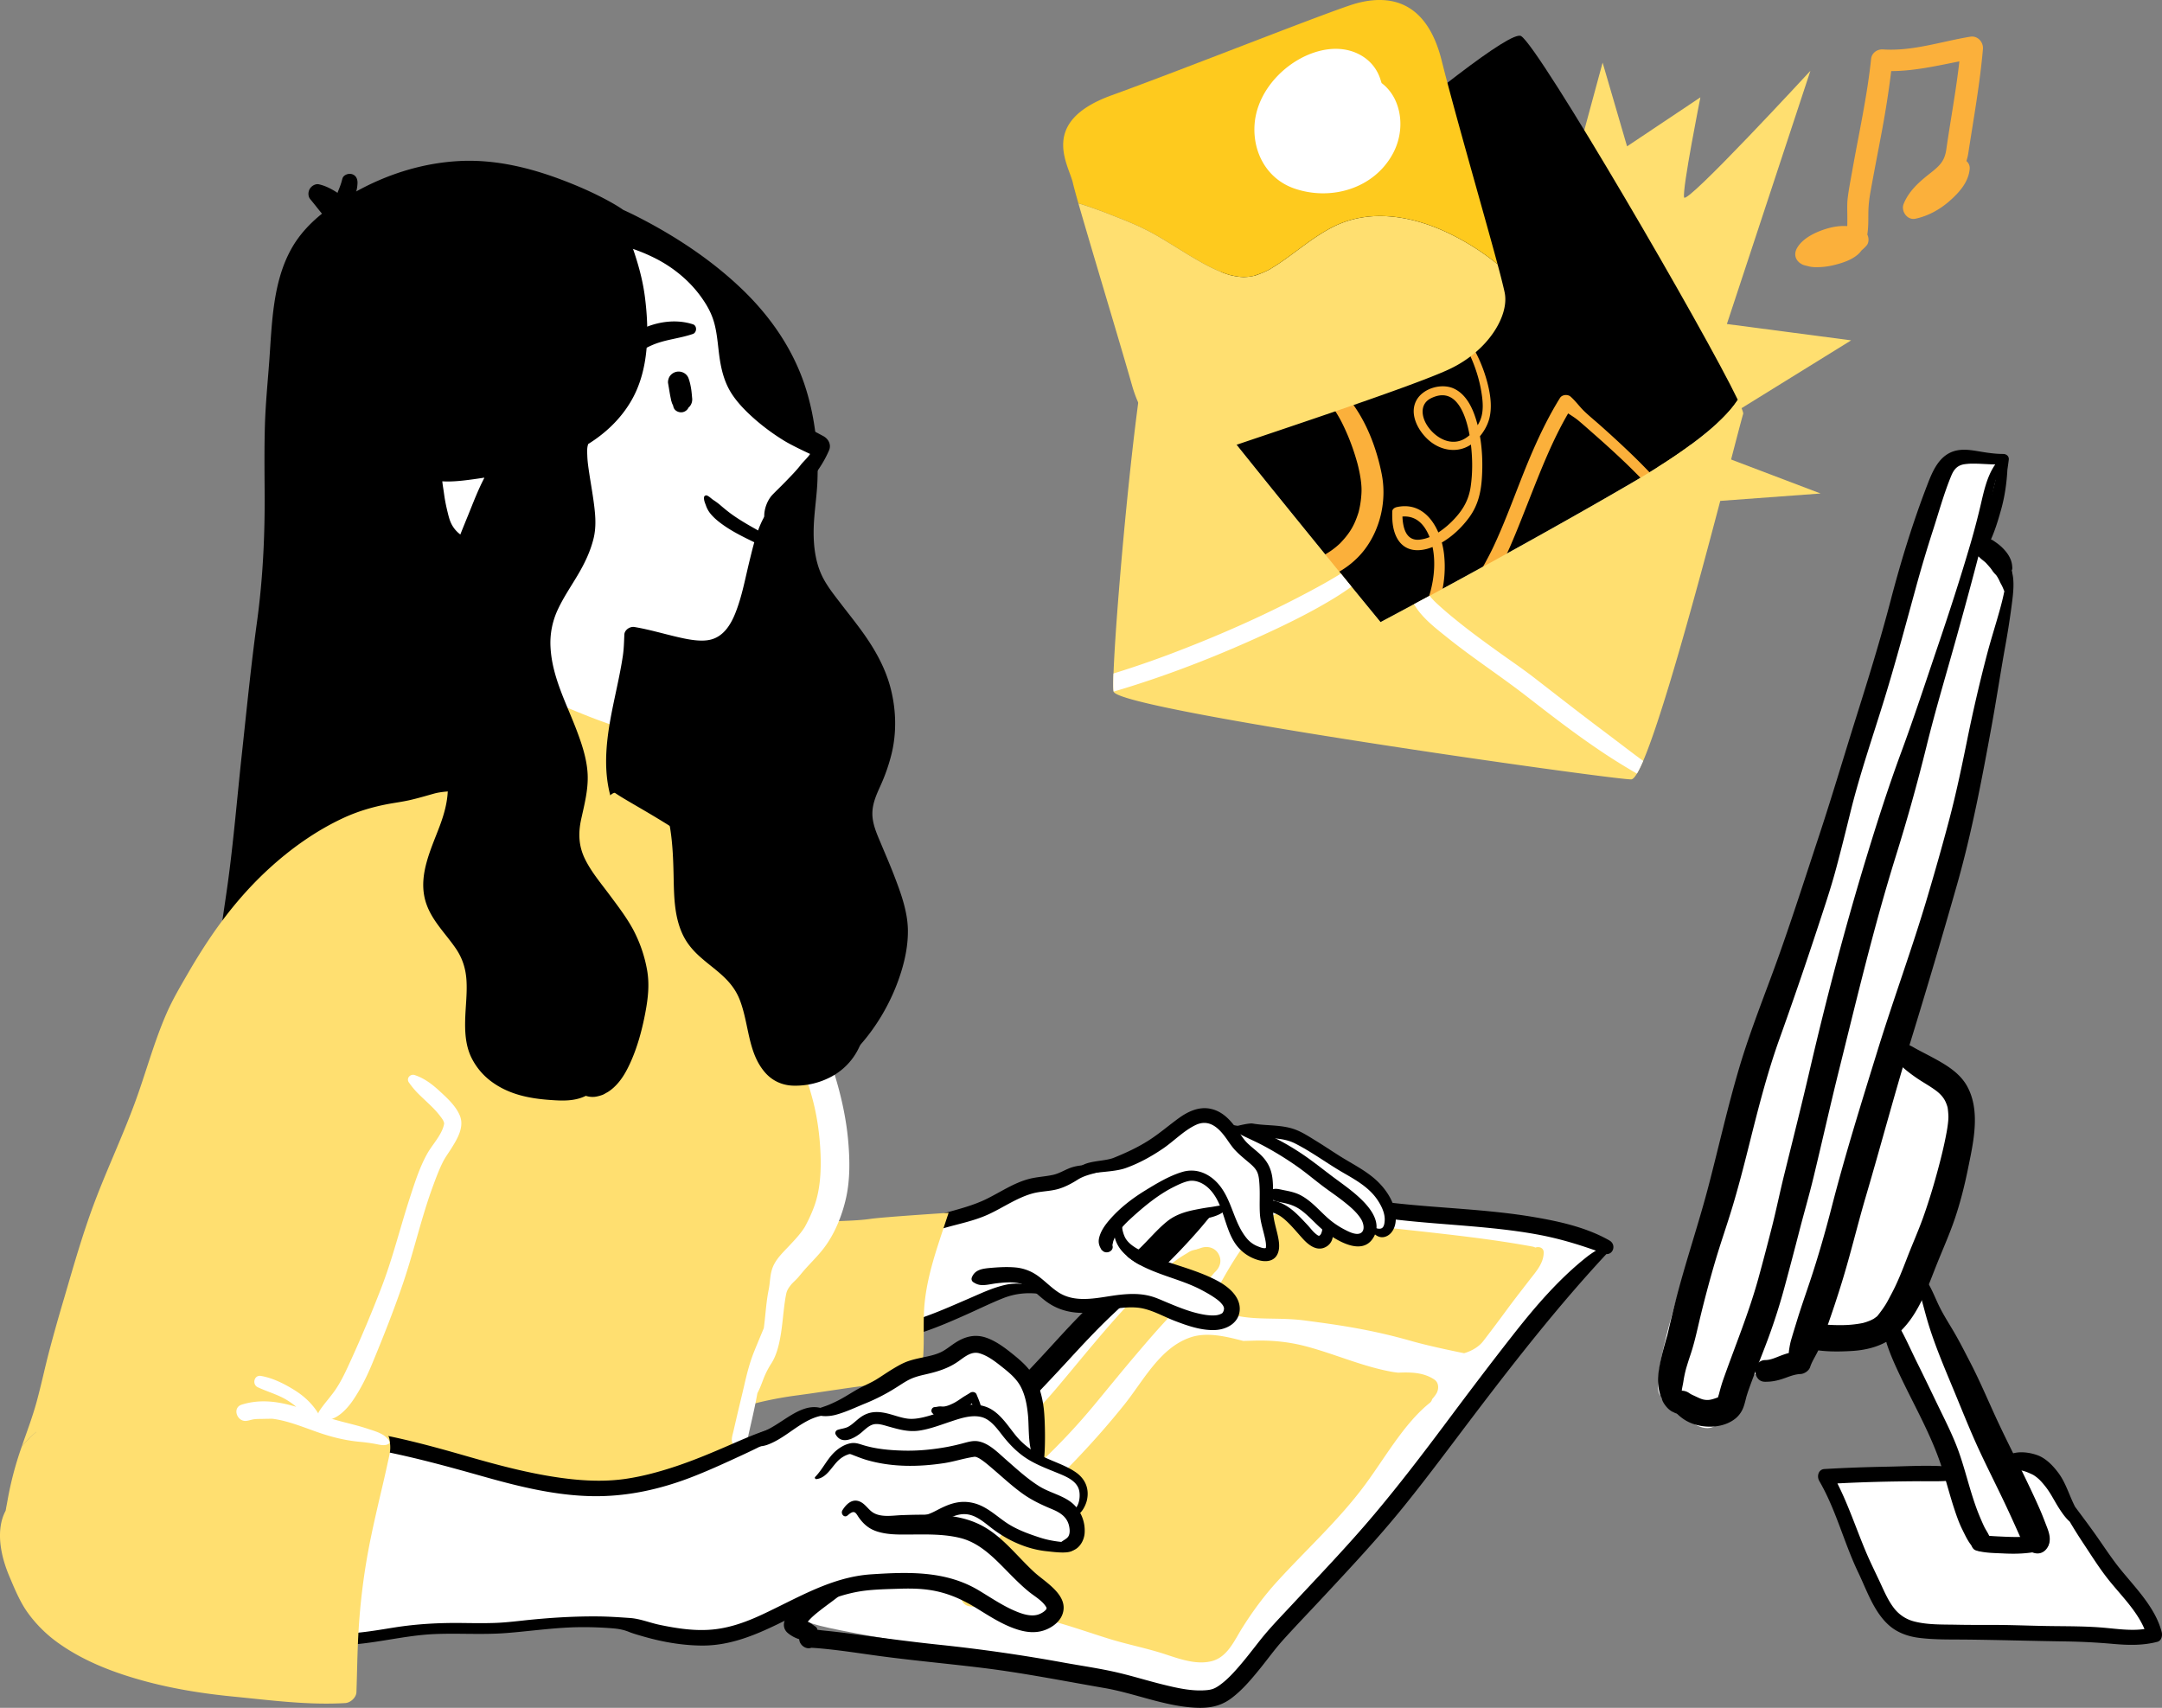
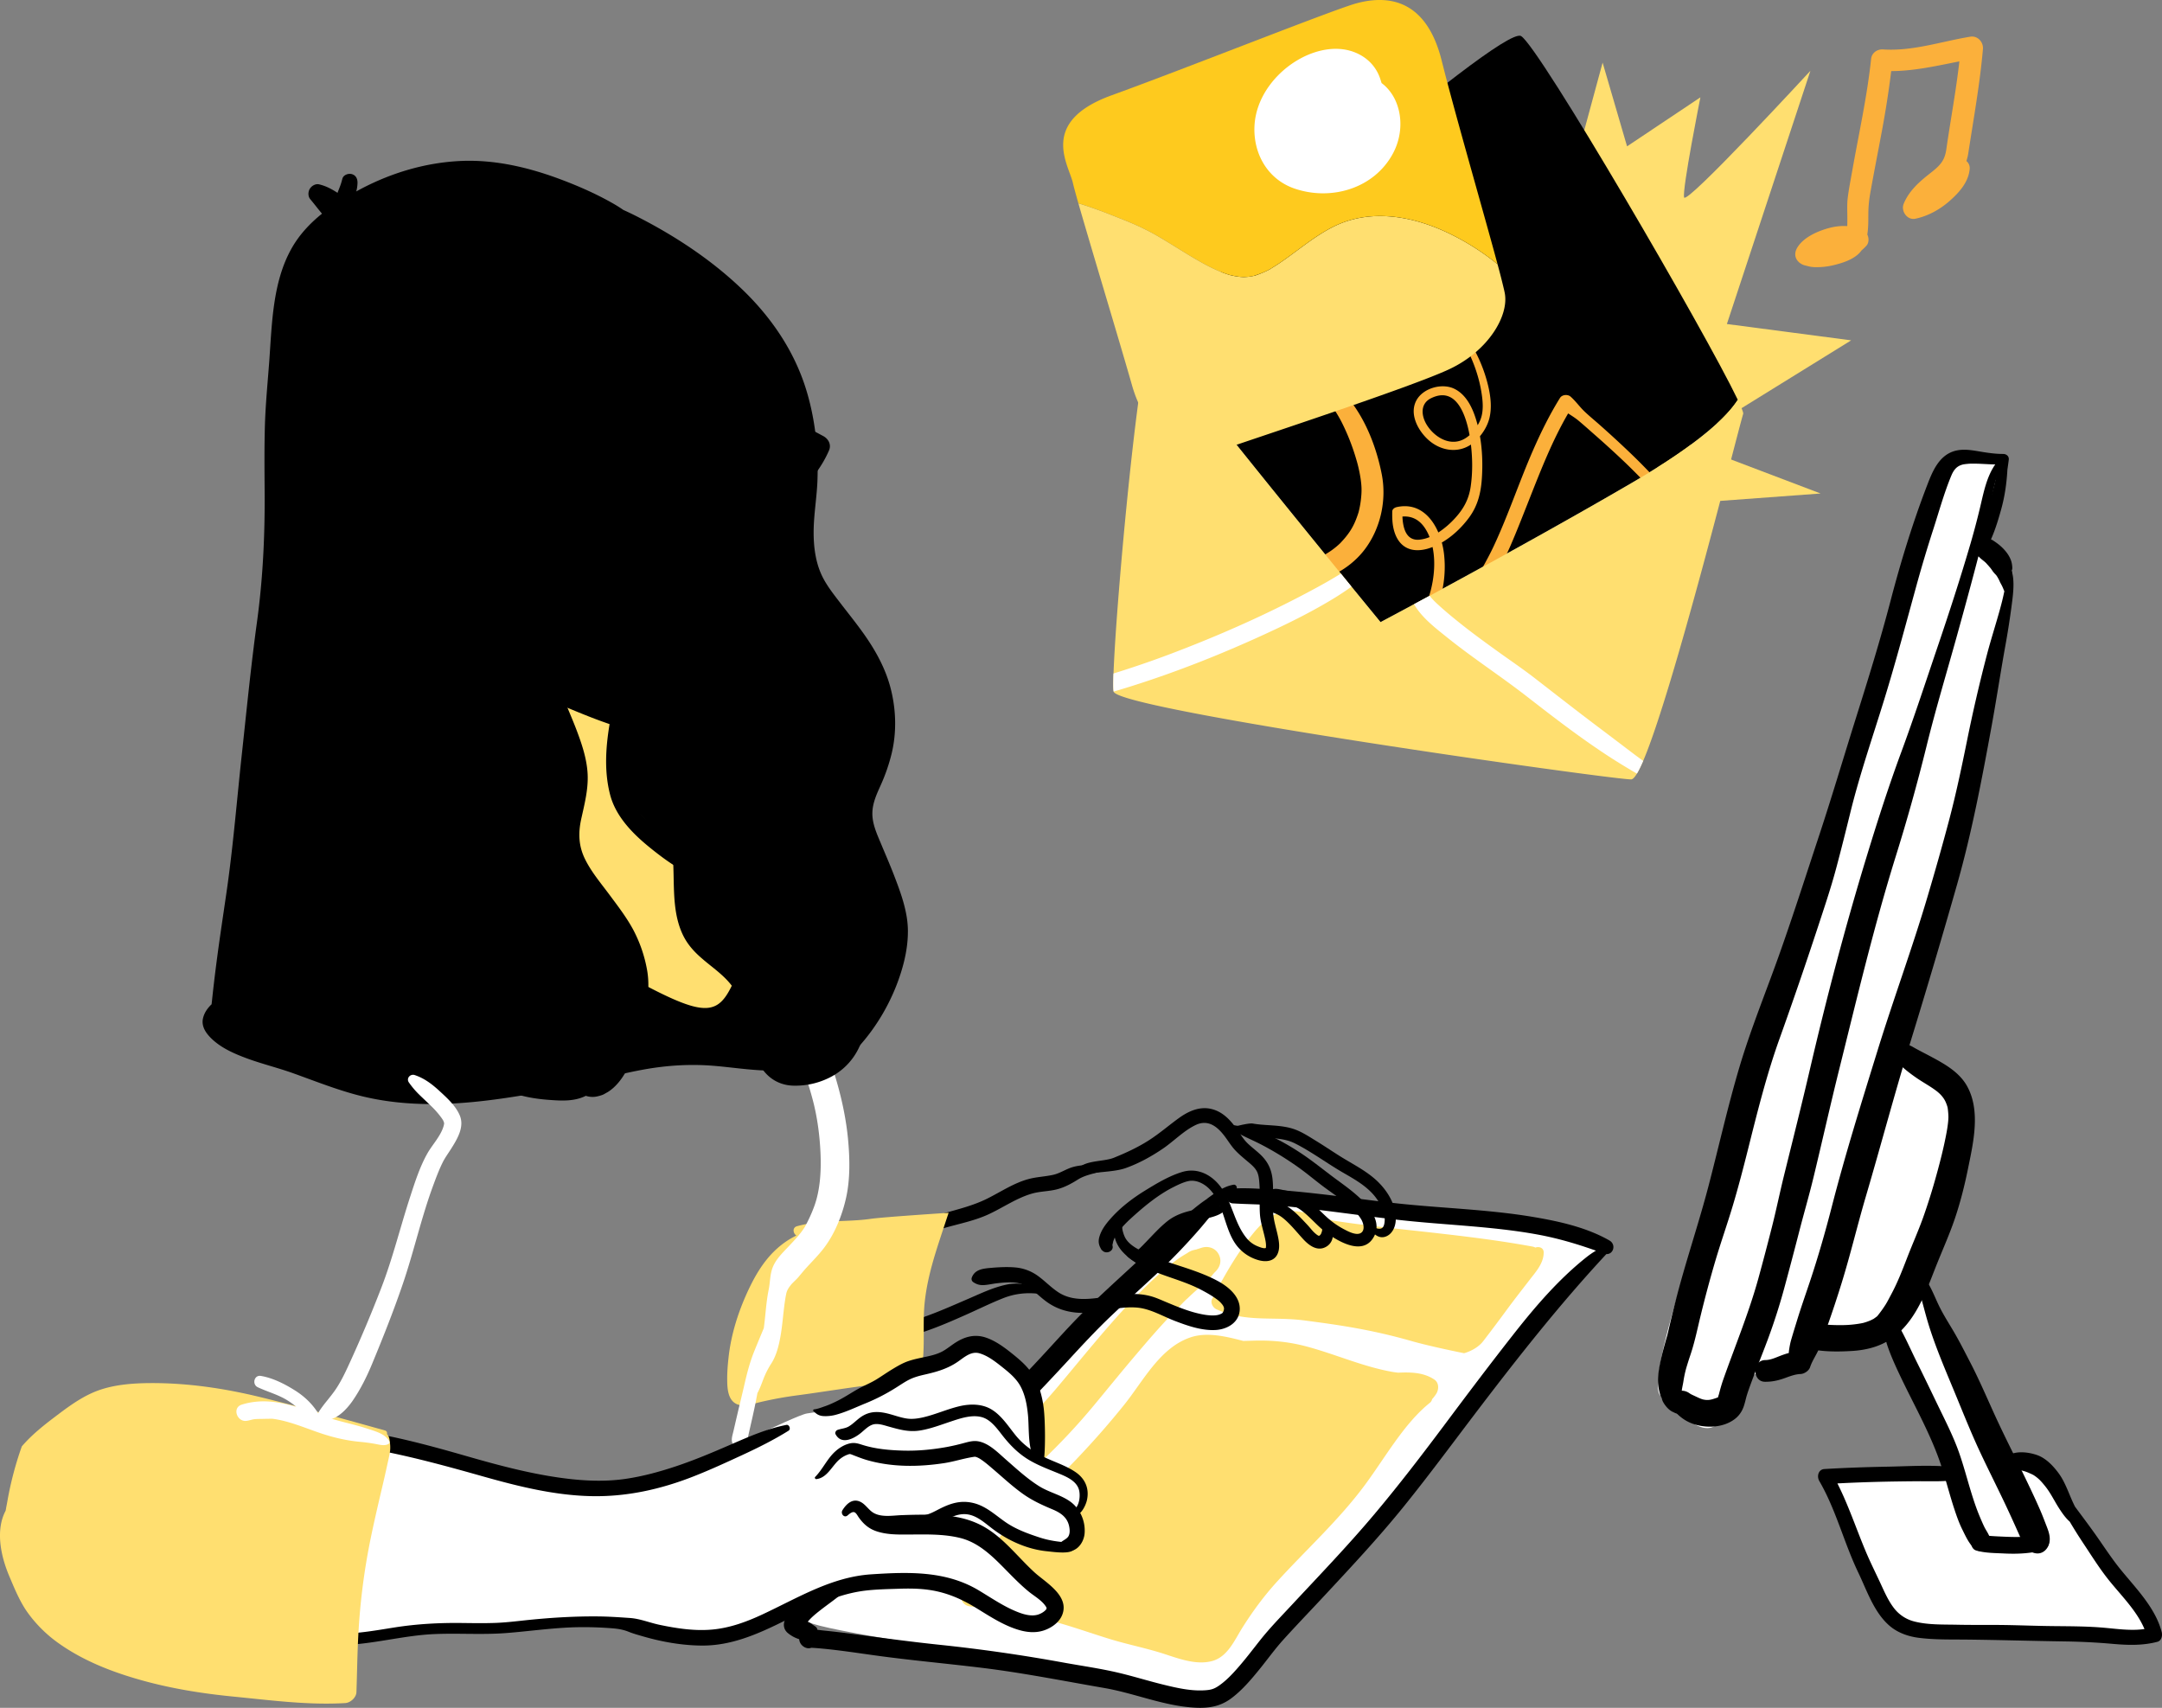
<svg xmlns="http://www.w3.org/2000/svg" width="238" height="188" fill="none">
  <rect width="100%" height="100%" fill="#808080" stroke="none" />
  <g clip-path="url(#clip0_82_3396)">
    <path d="M215.295 51.1c-2.018 2.36-19.735 57.77-22.203 65.863-2.467 8.093-12.464 34.767-10.283 36.707 2.18 1.938 4.901 5.104 6.694 2.631 1.794-2.473 2.243-4.72 2.243-4.72l6.503-1.349 1.346-2.473 7.85-.45 7.625 14.836s-12.782-1.123-13.231 0c-.449 1.124 4.71 15.96 7.625 16.634 2.916.674 26.688 2.473 27.361 1.124.673-1.349-11.438-17.533-13.007-18.433-1.57-.899-2.045.863-2.704-.243-.66-1.105-9.855-19.763-9.855-19.763s5.606-18.433 4.037-21.355c-1.57-2.923-6.279-4.496-6.279-4.496s13.482-50.438 12.476-52.85c-1.006-2.411-2.924-3.45-2.924-3.45s2.613-9.12.763-8.664c-1.85.456-4.037.45-4.037.45zm-38.651 86.174c-.985 1.976-24.221 29.672-29.154 34.842-4.935 5.17-10.99 14.612-13.681 14.612-2.691 0-16.82-3.147-21.978-4.047-5.159-.899-20.938-3.13-22.917-4.149-1.977-1.021 42.171-45.232 43.858-46.498 1.687-1.267 23.368.755 29.967 2.318 6.599 1.562 14.578 1.573 13.905 2.922z" fill="#fff" />
    <path d="M105.535 163.445c.339-1.19 1.509-2.046 2.478-2.716.986-.68 1.874-1.443 2.765-2.245a72.687 72.687 0 001.948-1.814l.162-.157a58.744 58.744 0 003.594-3.904c3.05-3.615 5.975-7.337 9.338-10.673.997-.988 2.016-1.935 3.122-2.799.456-.355.918-.692 1.413-.991.117-.071.236-.14.354-.209.174-.126.361-.224.561-.291.125-.038.252-.065.379-.092-.004.008.025.003.107-.026.188-.067.342-.114.494-.164.725-.242 1.526 0 1.9.696.386.722.167 1.445-.413 1.984a1.206 1.206 0 00-.104.116.775.775 0 00-.106.116c-.22.296-.454.544-.735.794-.391.346-.788.685-1.177 1.032a26.792 26.792 0 00-.831.77c-.017.017-.053.049-.091.083-.377.329-.756.762-1.144 1.156-1.694 1.719-3.264 3.556-4.823 5.399-1.463 1.728-2.888 3.489-4.334 5.232a70.151 70.151 0 01-5.704 6.09c-1.072 1.017-2.155 2.106-3.358 2.968-.457.328-.933.631-1.375.979a9.786 9.786 0 00-.217.177c-.444 1.333-2.043 1.859-3.029 1.391-1.191-.565-1.514-1.707-1.174-2.902z" fill="#FFDF70" />
    <path d="M133.635 140.16c-.098.123-.061.074 0 0zm-1.877-2.632c-.095.005.134-.101.038-.013-.029.011-.031.011-.038.013zm2.16 6.606c3.338 1.476 6.181.756 9.759 1.233 3.062.409 6.953.899 11.663 2.247 2.191.628 5.83 1.349 5.83 1.349s1.342-.326 2.119-1.341a193.923 193.923 0 002.583-3.439c.84-1.143 1.714-2.255 2.579-3.377.67-.859 1.487-1.779 1.483-2.936 0-.525-.515-.681-.92-.534a1.07 1.07 0 00-.292-.107c-4.279-.791-8.611-1.267-12.935-1.748a338.955 338.955 0 01-6.36-.734c-.91-.12-1.82-.25-2.726-.386a33.42 33.42 0 00-1.163-.37c-1.167-.347-2.371-.685-3.595-.69-2.193-.004-3.786 2.141-4.953 3.737-.79 1.086-1.497 2.229-2.162 3.39-.275.476-.541.96-.794 1.45-.249.484-.333.653-.586 1.09-.244.423.075.992.47 1.166zm-27.176 32.691c2.664.327 5.319.748 7.936 1.344 2.579.588 5.026 1.504 7.55 2.275 1.977.602 4.006.997 5.92 1.619 1.638.532 3.519 1.244 5.246.798 1.758-.455 2.503-2.314 3.387-3.709 1.131-1.791 2.371-3.474 3.798-5.04 3.239-3.56 6.83-6.792 9.705-10.687 1.139-1.545 2.171-3.168 3.294-4.727 1.106-1.536 2.35-3.091 3.823-4.272a.696.696 0 00.25-.399c.166-.189.322-.386.449-.584.305-.476.331-1.215-.199-1.576-1.173-.793-2.582-.824-3.988-.76a17.22 17.22 0 01-.525-.069c-3.282-.558-6.364-1.967-9.583-2.821-1.808-.481-3.569-.67-5.432-.644-.492.008-.999.03-1.512.039-1.816-.468-3.912-1.001-5.729-.417-3.425 1.108-5.259 4.814-7.388 7.458-3.086 3.843-6.453 7.376-10.065 10.713-1.644 1.519-3.079 3.159-4.506 4.881-1.249 1.507-2.633 3.104-3.32 4.976-.253.684.132 1.508.889 1.602z" fill="#FFDF70" />
    <path d="M86.716 179.759a3.64 3.64 0 001.263.688c.034.647.745 1.171 1.336.943l.331.019c2.25.166 4.492.519 6.725.827 3.93.543 7.883.89 11.82 1.374 4.491.552 8.928 1.44 13.384 2.21 3.339.579 6.541 1.976 9.949 2.162 1.475.08 2.752-.101 3.965-.988 1.215-.891 2.22-2.085 3.166-3.246.881-1.083 1.695-2.227 2.632-3.261 1.48-1.634 3.012-3.223 4.513-4.836 3.007-3.23 6.014-6.446 8.787-9.883 2.681-3.323 5.219-6.759 7.802-10.159 4.59-6.04 9.28-12.004 14.446-17.56.777.045 1.104-1.055.335-1.496-2.477-1.419-5.429-2.082-8.217-2.56-5.175-.887-10.445-.983-15.655-1.578-2.981-.342-5.954-.76-8.937-1.082a101.992 101.992 0 00-4.38-.387c-1.266-.081-2.559-.175-3.832-.127.035-.209-.123-.444-.362-.402-1.162.203-2.07.942-3.017 1.614a25.307 25.307 0 00-2.706 2.227c-1.839 1.737-3.654 3.496-5.516 5.209-1.73 1.592-3.468 3.175-5.143 4.824-1.673 1.648-3.223 3.409-4.821 5.129-3.267 3.516-6.65 6.918-10.024 10.331-3.328 3.366-6.56 6.816-9.81 10.257a47.005 47.005 0 01-4.544 4.222c-1.432 1.164-3.184 2.392-3.838 4.202-.171.484-.052.993.348 1.327zm3.914-.271c-.184-.018-.407-.051-.644-.079a.54.54 0 00-.215-.349c-.305-.194-.509-.406-.856-.529.378-.464.864-.862 1.324-1.224.812-.64 1.666-1.218 2.455-1.885 1.927-1.63 3.66-3.461 5.373-5.311 6.39-6.903 13.165-13.439 19.533-20.363 1.53-1.664 3.059-3.314 4.697-4.871 1.652-1.57 3.349-3.09 5.015-4.645a67.242 67.242 0 004.659-4.832c.646-.737 1.243-1.516 1.908-2.239.38-.413.804-.772 1.214-1.143a.688.688 0 00.619.454c1.618.098 3.235.1 4.853.233 1.61.134 3.215.314 4.818.51 2.909.354 5.813.764 8.726 1.089 2.491.279 4.992.445 7.489.657 2.59.219 5.183.478 7.742.953 2.185.405 4.267 1.024 6.347 1.761a9.517 9.517 0 00-.973.662c-3.108 2.452-5.713 5.498-8.15 8.603-2.509 3.195-4.956 6.439-7.387 9.693-2.578 3.447-5.195 6.872-7.972 10.162-2.878 3.413-5.981 6.637-9.022 9.902-1.2 1.288-2.431 2.547-3.521 3.93-.944 1.197-1.863 2.417-2.904 3.531-.465.498-.961.971-1.518 1.364-.466.329-.791.467-1.312.524-1.619.173-3.297-.214-4.86-.597-1.673-.41-3.319-.927-4.996-1.321-1.982-.465-4.016-.749-6.018-1.113a180.742 180.742 0 00-13.526-1.944c-3.113-.325-6.208-.74-9.31-1.154a92.474 92.474 0 00-3.588-.429z" fill="#000" />
-     <path d="M99.464 147.499s9.537-5.04 10.665-5.215c1.127-.174 4.422-.608 4.422-.608s2.6 2.433 5.548 2.172c2.948-.261 4.422-.869 7.11-.087 2.687.782 6.155 3.128 7.109 1.911.954-1.216 3.902-1.39-.954-3.649-4.855-2.26-8.063-3.737-8.063-3.737s3.901-3.91 5.895-4.258c1.995-.347 3.764-.913 3.764-.913s2.652 6.127 4.213 5.085c1.561-1.043.173-5.562.173-5.562s2.428 1.216 3.555 2.26c1.128 1.043 1.994 2.346 2.774 1.738.781-.609.955-1.13.955-1.13s2.774 1.564 3.468.696c.693-.87.954-.696.954-.696s1.387.782 1.907-.521-.261-4.172-5.549-7.126c-5.289-2.955-6.763-3.564-8.064-3.65-1.301-.087-3.468-.174-3.468-.174s-2.514-2.258-4.248-1.216c-1.735 1.043-8.845 5.474-10.838 5.823-1.994.347-5.462 1.564-7.63 2.173-2.167.608-13.538 4.6-13.538 4.6l-.16 12.084z" fill="#fff" />
    <path d="M107.148 141.146c.362.234.655.331 1.094.321.494-.013.998-.147 1.497-.201.865-.101 1.903-.193 2.709.078.984.33 1.749 1.175 2.554 1.798.984.766 2.064 1.193 3.304 1.334 2.338.271 4.589-.747 6.918-.528 1.438.138 2.783.955 4.114 1.463 1.396.537 2.937 1.073 4.447 1 1.35-.065 2.718-.867 2.691-2.386-.028-1.384-1.309-2.413-2.425-3.013-1.335-.72-2.824-1.216-4.26-1.684-1.048-.344-2.1-.674-3.112-1.124a8.697 8.697 0 01-.622-.288c-.234-.12-.481-.238-.727-.376-.577-.317-1.13-.702-1.446-1.253-.215-.381-.678-1.701.023-1.788.344-.042.238-.501-.041-.546-.793-.147-1.195.624-1.24 1.312-.06.904.302 1.794.893 2.468.164.187.348.367.54.536.411.357.879.669 1.368.945.924.51 1.945.89 2.897 1.23 1.285.454 2.617.872 3.834 1.504.632.33 1.272.688 1.845 1.119.215.166.357.294.558.547a.895.895 0 01.183.39.91.91 0 01-.064.343c-.11.225-.123.22-.348.321-.43.197-1.117.152-1.67.069-1.464-.23-2.887-.816-4.246-1.384-.585-.243-1.171-.519-1.789-.679-1.112-.293-2.228-.266-3.358-.143-2.201.243-4.746 1.041-6.764-.275-.819-.537-1.487-1.261-2.279-1.825a4.978 4.978 0 00-2.498-.912c-.924-.078-1.868-.018-2.792.064-.823.079-1.652.202-1.963 1.074a.426.426 0 00.175.489z" fill="#000" />
    <path d="M118.799 129.423c1.416-.452 3.732-.34 5.13-.842 1.454-.521 2.809-1.269 4.085-2.136 1.199-.814 2.278-1.96 3.588-2.592 1.433-.692 2.475.218 3.3 1.342.348.474.657.98 1.058 1.411.42.451.89.836 1.36 1.233.379.319.802.655 1.037 1.102.207.396.246.88.279 1.317.086 1.113-.007 2.231.058 3.345.05.852.31 1.636.504 2.46.082.345.168.713.17 1.071 0 .056-.014.202-.017.246a.573.573 0 01-.21.022c-.216-.023-.42-.1-.619-.179a3.002 3.002 0 01-1.27-.899c-1.355-1.634-1.573-3.835-2.793-5.558-1.003-1.417-2.6-2.269-4.313-1.755-1.443.434-2.815 1.263-4.09 2.046-1.449.891-2.81 1.941-3.926 3.236-.418.483-.817 1.029-1.034 1.635-.12.335-.191.657-.116 1.008.028.126.067.24.123.356.057.119.373.711.131.187.336.726 1.462.312 1.224-.395.005-.047.048-.191-.001-.046.05-.163.074-.323.116-.483-.042.159.089-.21.118-.271.089-.188.084-.173.182-.323.442-.679 1.008-1.275 1.603-1.819 1.422-1.302 2.995-2.612 4.726-3.479.513-.257 1.099-.537 1.639-.649.779-.161 1.647.222 2.272.85 1.55 1.553 1.612 3.941 2.699 5.764a4.616 4.616 0 002.654 2.071c.794.241 1.745.215 2.157-.632.313-.647.174-1.443.026-2.113-.187-.845-.455-1.646-.501-2.517-.06-1.165.053-2.334-.049-3.498-.099-1.135-.483-2.001-1.302-2.798-.466-.453-.994-.835-1.462-1.286-.397-.383-.685-.847-.996-1.3-.756-1.097-1.617-2.139-2.965-2.472-1.323-.327-2.561.245-3.617 1.009-1.105.802-2.131 1.695-3.284 2.433-1.216.779-2.508 1.375-3.843 1.917-1.152.47-3.265.247-4.007 1.285-.077.112.05.735.176.696z" fill="#000" />
    <path d="M134.52 123.674c1.542.213 3.009.424 4.463 1.003 1.484.59 2.869 1.372 4.202 2.251 1.159.765 2.236 1.629 3.342 2.467.817.62 1.663 1.201 2.452 1.855 1.398 1.159 3.458 3.166 2.127 5.116-1.227 1.797-3.763.296-5.038-.625-1.012-.729-1.784-1.722-2.775-2.473-.668-.507-1.347-.73-2.155-.887-.383-.074-.792-.129-1.117-.363-.27-.195-.384-.487-.516-.781-.069-.154.077-.286.221-.28.267.012.505-.103.78-.086.28.018.553.092.828.145.639.125 1.271.254 1.851.562 1.135.604 1.933 1.553 2.869 2.406a8.95 8.95 0 001.829 1.298c.46.242 1.41.778 1.938.438.484-.313.266-1.105.013-1.516-.489-.792-1.249-1.413-1.971-1.983-.704-.555-1.45-1.055-2.168-1.592-.975-.729-1.896-1.52-2.895-2.219a35.166 35.166 0 00-3.945-2.408c-.7-.363-1.425-.673-2.124-1.031-.746-.381-1.452-.707-2.265-.923-.229-.062-.193-.408.054-.374z" fill="#000" />
    <path d="M135.88 124.034c.4-.115 1.63-.422 2.027-.352.505.09 1.017.129 1.529.164.943.064 1.886.111 2.798.38.943.279 1.796.847 2.627 1.357.868.531 1.712 1.1 2.572 1.644 1.457.924 3.063 1.682 4.3 2.91 1.103 1.096 2.031 2.665 1.91 4.277-.053.706-.414 1.477-1.126 1.719-.83.282-1.446-.429-1.823-1.073-.072-.125.054-.249.177-.174.298.177.871.518 1.243.312.253-.14.298-.558.316-.811.059-.809-.353-1.64-.791-2.295-.91-1.361-2.342-2.171-3.727-2.969-1.81-1.042-3.503-2.32-5.369-3.26-.855-.43-1.787-.522-2.728-.59-.512-.037-1.027-.062-1.537-.123-.404-.048-.809-.191-1.207-.255a.663.663 0 01-.445-.136c-.398-.317-1.255-.579-.746-.725zm3.656 8.22c.444-.243 1.021-.013 1.457.17.376.157.735.374 1.061.617.676.508 1.261 1.153 1.841 1.766.223.237.423.493.644.733.075.081.215.216.347.321.125.097.209.154.275.174-.061-.019.209.001.066.014.129-.109.183-.202.188-.208a2.41 2.41 0 00.114-.317c.034-.145.018-.294.089-.432.107-.211.307-.282.529-.215.424.127.594.776.575 1.157a1.446 1.446 0 01-.656 1.163c-.984.64-1.941-.064-2.612-.795-.554-.602-1.074-1.245-1.656-1.812-.303-.296-.629-.586-.994-.801a3.263 3.263 0 00-.662-.293c-.275-.089-.524-.113-.739-.33-.301-.305-.247-.705.133-.912zm-15.478 6.017c.411.358.878.669 1.368.945.458-.279.874-.646 1.253-1.008.861-.817 1.579-1.683 2.411-2.435.851-.771 1.862-1.142 2.956-1.449.907-.257 2.279-.413 2.915-1.207.155-.193-.027-.44-.247-.436-.498.009-1.011.143-1.506.206-.567.074-1.134.18-1.693.293-1.094.22-2.127.551-3.016 1.258-.855.683-1.592 1.513-2.356 2.298-.239.242-.513.541-.814.807-.384.347-.815.645-1.271.728zm-24.433-2.857c1.167-1.004 2.898-1.459 4.346-1.87 1.595-.453 3.176-.841 4.673-1.581 1.504-.745 2.96-1.739 4.595-2.174.883-.236 1.796-.263 2.685-.459.797-.176 1.459-.667 2.238-.877.885-.237 1.812-.217 2.722-.265.853-.046 1.728-.158 2.554.094.088.026.084.174-.003.199-.802.232-1.634.323-2.443.538-.778.207-1.654.396-2.338.83-.728.461-1.493.871-2.333 1.082-.879.221-1.802.207-2.674.451-1.714.478-3.237 1.564-4.845 2.301-1.556.714-3.231 1.032-4.867 1.502-.881.253-1.76.541-2.585.947-.361.178-.714.493-1.104.591-.48.121-.81-.2-.913-.63-.062-.259.11-.522.292-.679zm-2.157 10.615c3.209-.407 6.177-1.785 9.121-3.051 1.37-.59 2.719-1.248 4.187-1.559a5.049 5.049 0 013.873.738c.14.092.029.307-.121.287-1.434-.19-2.771-.064-4.121.473-1.362.543-2.688 1.198-4.029 1.795-2.797 1.248-5.672 2.477-8.734 2.865-.992.127-1.17-1.421-.176-1.548z" fill="#000" />
    <path d="M80.055 152.021c.009.779.08 1.825.741 2.358.804.641 1.97.187 2.845-.022a41.342 41.342 0 014.105-.752c2.978-.395 5.93-.903 8.917-1.241 1.243-.142 2.685-.302 3.839-.819 1.044-.467 1.097-1.628 1.15-2.638.075-1.455.005-2.91.058-4.365.073-1.865.446-3.697.945-5.49.257-.925.55-1.84.848-2.753.167-.511.925-2.792.925-2.792s-7.192.465-8.573.665c-2.695.387-5.477.071-8.123.814-.528.152-.435.783-.066 1.024a13.4 13.4 0 00-.683.369c-2.166 1.303-3.484 3.275-4.55 5.521-1.127 2.38-1.957 4.956-2.237 7.581-.093.842-.159 1.696-.141 2.54z" fill="#FFDF70" />
    <path d="M23 114.037c1.065 1.192 2.603 1.881 4.038 2.419 1.74.653 3.549 1.081 5.3 1.712 2.495.896 4.964 1.886 7.533 2.512 5.125 1.249 10.455.967 15.626.212a99.19 99.19 0 007.708-1.422c2.57-.578 5.113-1.275 7.703-1.743 2.61-.468 5.213-.618 7.853-.384 1.818.158 3.67.441 5.517.499a.28.28 0 00.166.269c.621.286 1.181.583 1.861.711 3.011.555 5.797-1.06 7.878-3.232 2.273-2.38 4.05-5.438 5.038-8.661.455-1.484.747-3.011.722-4.578-.034-2.079-.818-4.167-1.552-6.065-.451-1.17-.955-2.317-1.435-3.473-.447-1.064-.955-2.172-.922-3.363.029-1.069.475-2.035.901-2.98a19.97 19.97 0 001.213-3.491c.592-2.428.496-5.037-.166-7.443-.655-2.366-1.914-4.453-3.341-6.379-.697-.944-1.43-1.854-2.14-2.784-.659-.86-1.363-1.744-1.877-2.716-1.054-1.999-1.163-4.427-.988-6.656.104-1.355.296-2.702.35-4.061.05-1.373.034-2.755-.096-4.123-.22-2.35-.68-4.697-1.472-6.908-1.414-3.937-3.842-7.31-6.778-10.117-3.416-3.267-7.44-5.894-11.581-7.994a35.933 35.933 0 00-1.443-.689 15.165 15.165 0 00-.901-.579c-1.818-1.063-3.767-1.933-5.722-2.68-3.64-1.39-7.449-2.312-11.34-2.127-3.787.185-7.482 1.27-10.877 3.05-2.944 1.545-5.981 3.54-7.695 6.603-2.06 3.677-2.14 8.176-2.435 12.316-.175 2.383-.413 4.758-.484 7.146-.07 2.44-.046 4.878-.029 7.319.034 4.772-.192 9.547-.838 14.267-.663 4.83-1.14 9.676-1.664 14.523-.53 4.864-.922 9.742-1.597 14.584-.334 2.361-.7 4.71-1.022 7.071-.163 1.21-.322 2.424-.463 3.637-.075.641-.146 1.28-.213 1.924-.012.123-.029.257-.046.394-.463.437-.842.98-.963 1.637-.123.712.227 1.344.674 1.843z" fill="#000" />
-     <path d="M47.551 55.87c.17 2.616 3.618 3.964 3.618 3.964l1.159 14.05 1.53 18.57s9.335 11.972 17.661 16.269c8.328 4.303 7.99 2.279 11.017-4.974a5.65 5.65 0 00.174-.454c1.052-2.892.177-4.748-1.18-5.926-1.86-1.615-4.63-1.962-4.63-1.962s-7.314-5.313-8.912-9.526c-.546-1.437-.454-3.689-.097-6.028.688-4.53 2.37-9.4 2.37-9.4s.923 0 3.528 1.098c2.61 1.095 5.89-.338 7.657-2.362 1.762-2.025 3.36-13.068 3.36-13.068l5.132-6.237s-3.698-2.949-6.978-4.635c-3.281-1.686-2.104-5.985-4.04-12.137-1.934-6.157-10.093-6.828-10.093-6.828s2.948 7.332-.586 16.185c-3.533 8.85-19.686 9.454-19.686 9.454s-1.172 1.336-1.004 3.947z" fill="#fff" />
    <path d="M52.328 73.883l1.53 18.571s9.335 11.972 17.661 16.269c8.328 4.303 7.99 2.279 11.018-4.974.067-.155.124-.307.173-.454a25.177 25.177 0 00-.306-2.229 36.736 36.736 0 00-.875-3.697c-1.86-1.615-4.629-1.962-4.629-1.962s-7.314-5.313-8.912-9.526c-.546-1.437-.454-3.689-.097-6.028a.916.916 0 00-.147.067c-.546-.165-1.06-.356-1.563-.534-1.886-.685-3.72-1.486-5.57-2.242-1.9-.77-3.822-1.469-5.722-2.233-.853-.337-1.706-.685-2.561-1.028z" fill="#FFDF70" />
    <path d="M65.025 25.078c.458-.39.896-.58 1.496-.643a8.776 8.776 0 011.958.04c1.24.152 2.47.548 3.624 1.022 2.313.949 4.404 2.462 6.089 4.304 1.766 1.93 2.893 4.24 3.269 6.832.186 1.287.22 2.621.567 3.88.314 1.148.919 2.048 1.771 2.92 1.94 1.984 4.403 3.277 6.823 4.567.569.304.918.94.64 1.58-.72 1.66-1.758 3.028-3.015 4.317-.613.63-1.254 1.227-1.885 1.837-.214.206-.468.487-.763.727-.32.26-.65.348-1.043.422-.385.073-.406.389-.422-.001-.036-.855.357-1.862.925-2.444.532-.546.9-.886 1.429-1.434.571-.59 1.18-1.203 1.681-1.854.234-.303.791-.816 1.01-1.18-.804-.373-2.166-1.024-2.914-1.49a23.761 23.761 0 01-3.113-2.283c-.936-.82-1.861-1.733-2.552-2.773-.772-1.163-1.14-2.46-1.355-3.827-.203-1.294-.255-2.627-.581-3.9-.295-1.153-.811-2.07-1.474-2.997-1.265-1.773-3.037-3.23-4.968-4.22a18.858 18.858 0 00-3.499-1.376c-.686-.188-1.366-.35-2.072-.543-.267-.073-.59-.107-.843-.214-.292-.123-.548-.354-.792-.55-.237-.192-.213-.529.009-.719z" fill="#000" />
    <path d="M67.208 79.115c.28-1.542.634-3.07.944-4.607.154-.766.298-1.534.413-2.307.118-.79.13-1.553.166-2.348.025-.522.626-.913 1.11-.831 1.6.269 3.152.733 4.73 1.1 1.22.284 2.666.572 3.746.267 1.304-.368 2.081-1.525 2.618-2.857.76-1.892 1.11-3.918 1.6-5.89.526-2.123 1.048-4.49 2.595-6.127.346-.366.919-.046.757.444A42.847 42.847 0 0084.37 62c-.372 2.134-.756 4.306-1.578 6.32-.646 1.581-1.674 3.074-3.296 3.752-1.383.577-2.935.467-4.373.185-1.529-.3-3.02-.757-4.54-1.088-.117.989-.312 1.987-.495 2.951-.26 1.38-.571 2.75-.844 4.127-.518 2.609-1 5.386-.442 8.03.467 2.21 2.135 3.947 3.825 5.33 1.659 1.358 3.385 2.594 5.305 3.323 1.893.72 4.504 1.365 5.267 3.519.176.495-.435.78-.765.426-.591-.63-1.662-.78-2.436-1.075-.984-.375-1.992-.682-2.975-1.064-2.02-.783-3.886-2.131-5.557-3.492-1.845-1.503-3.68-3.377-4.3-5.748-.717-2.744-.457-5.624.042-8.38zM45.319 51.424c.367.84 1.193 1.146 2.017 1.358 1.512.39 3.249.186 4.776-.025 2.793-.384 5.692-.973 8.36-1.88 3.698-1.255 7.154-3.432 9.105-6.912 1.882-3.356 1.89-7.586 1.414-11.3-.26-2.02-.827-3.951-1.516-5.861a16.31 16.31 0 00-2.416-4.46c-.074-.096-.216-.009-.18.1.275.827.427 1.698.62 2.548.209.928.404 1.87.536 2.813.283 2.021.435 4.1.495 6.139.05 1.711.01 3.355-.29 5.128a20.796 20.796 0 01-.287 1.358 11.695 11.695 0 01-.224.71c-.31.87-.63 1.501-1.09 2.165-.987 1.418-2.07 2.353-3.605 3.31-.611.381-1.26.715-2.063 1.065-.805.352-1.631.654-2.47.914-1.14.354-2.133.564-3.358.831a44.775 44.775 0 01-3.699.668 23.27 23.27 0 01-2.008.191c-.186.008-.372.008-.56.013a3.974 3.974 0 01-.192-.006 18.08 18.08 0 01-.792-.064 5.173 5.173 0 01-.65-.114 2.467 2.467 0 00-.18-.063c-.17-.054-.331-.074-.502-.107-.12-.024-.239-.035-.36-.05a.632.632 0 01-.195-.124c-.128-.128-.417-.09-.51.065a2.02 2.02 0 00-.164.313c-.105.278-.046.066-.11.38a1.46 1.46 0 00.098.897zm28.465-10.078a1.21 1.21 0 01.644-.41c.55-.136 1.162.15 1.367.701.145.392.233.811.297 1.224.05.33.071.661.105.994.029.292-.054.606-.235.84a1.08 1.08 0 01-.172.173.692.692 0 01-.107.182.926.926 0 01-.493.313c-.402.1-.918-.106-1.047-.536-.023-.077-.04-.156-.062-.234a1.16 1.16 0 01-.147-.36 1.11 1.11 0 01-.076-.298c-.131-.575-.206-1.16-.312-1.739-.048-.265.065-.646.237-.85z" fill="#000" />
    <path d="M66.725 39.348c.042-.171.113-.314.216-.464.394-.74 1.288-1.237 1.963-1.677.678-.444 1.39-.856 2.141-1.168 1.64-.68 3.539-.891 5.238-.337.474.154.44.909-.014 1.063-1.557.528-3.049.6-4.511 1.241-.145.063-.287.13-.427.2l-.235.121c-.41.235-.72.434-1.023.64-.651.446-1.31 1.104-2.089 1.28-.143.06-.3.081-.465.083-.16.03-.318.042-.492.025-.272-.027-.478-.318-.434-.582.024-.16.072-.294.132-.425zm11.112 15.203c.275.121.456.335.703.497.254.167.503.344.734.543.464.4.94.793 1.443 1.142.994.692 1.957 1.223 3.005 1.81.314.175.506.518.355.876-.135.32-.55.514-.874.357-1.177-.573-2.358-1.135-3.44-1.88-.569-.392-1.126-.823-1.564-1.364a2.943 2.943 0 01-.481-.867c-.11-.315-.246-.582-.216-.925.013-.155.197-.25.335-.189z" fill="#000" />
-     <path d="M3.999 157.624l-.053.596c-.124 1.312-.373 2.589-.609 3.884-.24 1.339-.466 2.776-.169 4.124.302 1.344 1.164 2.296 2.234 3.11 2.312 1.762 5.295 2.763 8.149 3.146 1.589.209 3.112.075 4.638-.414 1.51-.481 2.907-1.246 4.407-1.753.985-.333 2.024-.484 3.045-.689 3.24.352 6.48.645 9.726.948 6.187.578 12.365 1.374 18.57 1.779 3.165.21 6.339.307 9.508.165 3.001-.134 6.104-.414 9.006-1.21 4.568-1.255 7.338-5.339 8.727-9.646.736-2.291 1.113-4.729 1.797-6.989.364-1.201 3.187-14.023 3.736-15.154.48-.992 6.28-2.248 6.504-11.015.078-3.092-1.38-11.05-2.467-13.936-1.034-2.746 1.502-2.962.263-5.558-6.374-13.354-19.916-19.392-23.297-21.718-.262-.178-1.452 1.095-1.412 1.424.186 1.682 6.063 5.651 7.506 6.771a33.853 33.853 0 014.257 3.91c.985 1.082 1.833 2.235 2.69 3.392.412 1.61.625 3.648-.703 4.733a4.361 4.361 0 01-.683.467c-1.66-.459-3.253-1.179-4.793-1.941a103.448 103.448 0 01-4.958-2.634c-3.395-1.912-6.671-4.101-9.467-6.842a520.72 520.72 0 00-4.736-4.578c-1.509-1.436-2.951-2.967-4.51-4.35.111-.268-.102-.65-.466-.615-.87.085-1.815.098-2.654.329-.843.236-1.682.485-2.535.685-.879.21-1.771.317-2.654.486-1.624.316-3.204.783-4.705 1.472-3.045 1.397-5.846 3.39-8.292 5.632-2.397 2.194-4.474 4.685-6.299 7.345a65.31 65.31 0 00-2.622 4.187c-.835 1.437-1.674 2.862-2.34 4.379-1.415 3.234-2.308 6.664-3.533 9.965-1.322 3.568-2.938 7.02-4.296 10.57-1.367 3.582-2.414 7.287-3.489 10.962a192.264 192.264 0 00-1.615 5.74c-.48 1.836-.87 3.696-1.372 5.53-.456 1.668-1.07 3.283-1.637 4.915a1.51 1.51 0 01.106-.128c.468-.528.974-1.013 1.497-1.476z" fill="#FFDF70" />
    <path d="M80.734 157.568l.381-1.644c.265-1.142.55-2.281.812-3.424.291-1.27.596-2.488 1.084-3.704.349-.868.713-1.727 1.07-2.59.196-1.413.25-2.848.54-4.247.168-.816.127-1.662.448-2.463.36-.901 1.09-1.594 1.743-2.286.622-.661 1.256-1.317 1.747-2.085.08-.135.132-.237.185-.337.118-.224.231-.452.34-.682.21-.447.404-.904.57-1.369.622-1.734.75-3.75.674-5.685-.08-2.003-.351-4.056-.85-5.948-.519-1.967-1.18-3.879-2.147-5.672a35.196 35.196 0 00-.569-.976c-.266-.44-.52-.885-.78-1.329-.522-.899-1.047-1.797-1.54-2.714-.509-.941-1.152-2.106-1.034-3.206.049-.454-.02-.897-.016-1.357a9.827 9.827 0 01.145-1.561c.356-2.077 1.222-4.051 1.364-6.165.02-.297.425-.24.481.008.419 1.82.004 3.691-.223 5.509-.106.86-.22 1.818-.009 2.673.08.324.392.554.598.834.309.418.555.897.842 1.334 1.057 1.615 2.189 3.197 3.137 4.88a26.39 26.39 0 012.4 5.766c.588 2.053 1.026 4.156 1.228 6.285.2 2.125.248 4.402-.226 6.493-.44 1.945-1.26 3.976-2.49 5.56-.565.727-1.22 1.381-1.84 2.06-.304.331-.585.677-.873 1.022-.274.331-.636.619-.848.884-.24.298-.446.601-.523.972-.103.495-.174.998-.236 1.502-.127 1.033-.207 2.074-.383 3.1-.178 1.038-.444 2.171-1.013 3.067a9.098 9.098 0 00-.829 1.59c-.229.58-.413 1.144-.713 1.688a71.267 71.267 0 01-.582 2.818c-.125.549-.251 1.096-.375 1.645-.104.459-.14 1.143-.555 1.419-.344.229-.903.229-1.148-.166-.302-.495-.108-.981.013-1.499z" fill="#fff" />
    <path d="M40.065 158.628c3.364 1.012 6.055 2.023 14.129 3.372 8.074 1.349 10.933 2.866 16.989 1.012 6.055-1.854 16.147-7.165 17.66-7.418 1.514-.253 4.038-.337 5.972-1.602 1.935-1.264 9.335-4.637 10.596-5.143 1.262-.506 2.86-1.686 5.299.506 2.439 2.192 3.701 5.227 3.616 7.672-.084 2.444-.084 3.203-.084 3.203s4.373 1.939 4.71 3.119c.336 1.18-.421 3.036-.421 3.036s.756 3.962-1.093 4.046c-1.85.084-5.972-.927-7.064-2.023-1.093-1.096-2.83-2.236-4.878-2.276-2.048-.039-6.224 2.023-6.224 2.023s6.392-1.517 9.588 1.433c3.195 2.95 8.242 5.9 7.401 7.586-.841 1.687-4.037 1.94-5.803.59-1.766-1.349-9.335-4.973-13.54-3.962-4.205 1.012-15.139 5.901-17.661 6.491-2.523.59-9-1.011-10.85-1.35-1.85-.337-17.997.169-21.53.506-3.531.337-12.363 2.192-12.363 1.856 0-.338 5.55-22.677 5.55-22.677z" fill="#fff" />
    <path d="M17.654 178.043c3.745 2.231 8.095 2.508 12.3 2.334 2.135-.09 4.265-.29 6.399-.441 1.116-.079 2.235-.113 3.348-.235 1.242-.135 2.473-.348 3.707-.544 2.503-.396 4.968-.525 7.497-.494 1.221.015 2.444.035 3.665-.011 1.278-.048 2.544-.218 3.816-.345 2.498-.247 5.014-.393 7.524-.367 1.15.013 2.294.092 3.441.172 1.11.077 2.167.524 3.255.752 1.913.4 3.88.701 5.832.518 1.908-.179 3.709-.833 5.454-1.645 3.93-1.829 7.638-4.146 12.024-4.432 4.034-.262 8.17-.416 11.802 1.751 1.489.889 2.945 1.913 4.574 2.498.598.214 1.295.368 1.908.205.304-.081.683-.28.91-.527.034-.036.074-.099.102-.141a.378.378 0 01-.011-.127c-.412-.743-1.307-1.23-1.935-1.741-.897-.732-1.712-1.568-2.527-2.397-1.475-1.501-2.989-3.018-5.041-3.524-1.893-.467-3.902-.385-5.834-.377-1.12.005-2.208.009-3.294-.333-.899-.283-1.498-.793-2.048-1.571-.113-.158-.263-.464-.449-.544-.265-.114-.587.196-.784.356-.367.299-.783-.21-.546-.59.44-.704 1.1-1.311 1.931-.938.6.269.937.918 1.486 1.235.907.523 2.139.283 3.118.25a62.738 62.738 0 013.332-.044c2.078.039 4.122.348 5.949 1.465 2.058 1.256 3.551 3.259 5.329 4.885 1.194 1.091 3.878 2.566 3.045 4.674-.357.907-1.339 1.528-2.201 1.765-.818.225-1.659.149-2.47-.077-1.758-.493-3.312-1.539-4.873-2.492-1.662-1.014-3.326-1.712-5.247-1.965-1.077-.143-2.156-.144-3.24-.108-1.178.039-2.368.06-3.54.193-2.205.247-4.275 1.03-6.285 1.994-3.82 1.832-7.514 4.102-11.832 4.067-2.178-.017-4.373-.405-6.47-1.014-.525-.153-1.05-.294-1.56-.499-.597-.242-1.166-.336-1.8-.386a39.243 39.243 0 00-4.029-.118c-2.575.065-5.116.444-7.68.64-2.643.203-5.292-.003-7.937.115-2.604.117-5.15.714-7.734 1.023-2.255.271-4.543.353-6.807.53-4.362.343-8.884.579-13.109-.853-1.02-.345-2-.798-2.935-1.353-.676-.406-.209-1.594.47-1.189z" fill="#000" />
    <path d="M89.736 162.585c.842-.86 1.331-2.021 2.226-2.821.424-.378.94-.698 1.489-.845.539-.145.91-.05 1.435.12 1.452.468 3.03.607 4.55.647 1.63.044 3.272-.117 4.873-.414a23.783 23.783 0 001.843-.43c.482-.129.969-.262 1.473-.188 1.207.181 2.213 1.236 3.089 2.001 1.178 1.03 2.333 2.103 3.663 2.939 1.076.678 2.355.945 3.399 1.674 1.118.781 1.724 2.161 1.622 3.515-.095 1.257-1.226 2.493-2.498 1.716-.283-.174-.241-.641.007-.816.259-.181.585-.331.724-.594.171-.325.133-.754.058-1.1-.214-.982-.956-1.471-1.828-1.835-1.176-.493-2.266-.993-3.309-1.743-1.12-.805-2.132-1.747-3.179-2.643-.459-.392-.918-.798-1.423-1.132a2.21 2.21 0 00-.502-.253c-.177-.024-.105-.031-.285-.003-1.083.164-2.141.518-3.233.685-2.822.431-5.762.456-8.52-.346-.52-.152-1.017-.354-1.522-.548-.326-.125-.303-.144-.62-.026-.3.113-.59.29-.836.495-.84.701-1.353 2.042-2.563 2.183-.115.012-.225-.144-.133-.238z" fill="#000" />
    <path d="M100.617 167.058c.414-.018.812-.193 1.226-.28.56-.118 1.097-.432 1.604-.688 1.205-.608 2.323-.962 3.686-.639 1.401.331 2.405 1.31 3.554 2.105 1.154.798 2.468 1.271 3.791 1.703.736.24 1.494.384 2.263.469.639.072 1.421.108 2.059.024.093-.012.121.102.062.156-.481.454-.556.819-1.216.942-.689.128-1.74-.015-2.436-.089-1.523-.16-2.979-.669-4.319-1.403a14.012 14.012 0 01-1.848-1.233c-.582-.449-1.161-.944-1.846-1.227-1.39-.575-2.461.095-3.673.715-.596.305-1.242.611-1.924.63-.645.019-1.361-.44-1.308-1.154.013-.144.177-.025.325-.031zm-8.429-9.646c.405-.146.864-.162 1.239-.382.447-.262.814-.652 1.228-.96 1.052-.784 2.087-.735 3.306-.401.628.172 1.253.401 1.9.491.615.085 1.251-.015 1.849-.158 1.325-.317 2.577-.887 3.905-1.201 1.18-.279 2.506-.281 3.566.373 1.099.679 1.829 1.853 2.628 2.836.85 1.047 1.934 1.818 3.145 2.395 1.136.543 2.377.926 3.426 1.634 1.081.731 1.562 1.83 1.27 3.115-.157.696-.929 2.234-1.831 1.453-.059-.052-.06-.169.027-.195.877-.256 1.099-1.434.973-2.222-.18-1.132-1.395-1.626-2.335-2.013-1.107-.454-2.232-.871-3.26-1.494-1.049-.635-1.896-1.463-2.666-2.408-.658-.808-1.393-1.966-2.454-2.265-1.109-.312-2.356.116-3.405.463-1.135.376-2.265.82-3.453 1.004-1.242.192-2.303-.128-3.488-.458-.523-.146-1.169-.373-1.709-.19-.48.162-.878.584-1.261.898-.79.646-2.157 1.364-2.806.157-.092-.169.038-.411.206-.472z" fill="#000" />
    <path d="M89.616 155.144c.368-.031.814-.21 1.168-.33.496-.168.991-.4 1.46-.636.93-.47 1.785-1.082 2.718-1.546.518-.258 1.035-.485 1.529-.79.584-.361 1.146-.756 1.733-1.111.555-.335 1.119-.671 1.733-.885.675-.235 1.384-.362 2.081-.515.6-.132 1.221-.293 1.761-.596.486-.273.918-.639 1.387-.939 1.052-.674 2.146-.958 3.356-.548 1.028.349 1.965 1.031 2.805 1.702.843.674 1.71 1.399 2.3 2.312.742 1.147 1.096 2.462 1.255 3.808.157 1.327.193 4.341.014 5.666-.099.737-1.095-.11-1.346-.843-.391-1.144-.291-2.931-.408-4.123-.103-1.055-.284-2.108-.768-3.062-.468-.92-1.261-1.579-2.055-2.208-.747-.594-1.591-1.261-2.524-1.527-.912-.258-1.66.433-2.357.915-1.106.766-2.284 1.113-3.582 1.409-.593.135-1.186.282-1.735.55-.54.264-1.037.618-1.547.933a21.17 21.17 0 01-3.305 1.699c-1.053.425-2.078.926-3.175 1.233a4.33 4.33 0 01-1.523.17c-.445-.036-.752-.241-1.052-.56-.06-.061-.002-.171.077-.178z" fill="#000" />
-     <path d="M102.884 154.897c.221-.011.325-.057.517-.072.241-.018.309.03.545.002.311-.039.654-.182.986-.345.306-.151.624-.362.934-.58.303-.213.631-.38.929-.579.244-.164.614-.097.72.206.097.275.926 1.983.29 2.048a.356.356 0 01-.3-.137c-.118-.142-.212-.367-.3-.529-.076-.142-.155-.281-.232-.423-.159.163-.344.303-.523.441a7.71 7.71 0 01-1.196.778 3.44 3.44 0 01-1.268.373c-.254.021-.552.033-.788-.07-.231-.099-.424-.297-.584-.486-.188-.22-.023-.615.27-.627zm-20.823 3.509c.299-.191.674-.267.998-.407.396-.173.804-.329 1.196-.51.74-.339 1.419-.805 2.1-1.245 1.344-.87 2.91-1.846 4.516-1.05.27.134.238.564-.087.599-1.506.161-2.8 1.14-4.008 1.971-.709.489-1.44.958-2.25 1.262-.426.16-.82.214-1.267.192-.378-.018-.909-.106-1.202-.369-.124-.112-.157-.339.004-.443zM47.796 51.813c.25-.156.569-.142.757.11.037.048.064.077.076.136.025.11.019.197.018.305.002.19.022.31.029.429.022.345.075.689.128 1.03.065.41.113.822.186 1.23a19.609 19.609 0 00.174.861c.012.054.086.365.048.21.133.529.251 1.118.51 1.603.49.918 1.276 1.427 2.21 1.76.55.196 1.067.322 1.63.48.714.202 1.437.373 1.596 1.21.046.237-.09.497-.275.638-.586.446-1.207.141-1.827-.03-.569-.155-1.144-.291-1.706-.474-1.164-.379-2.207-1.04-2.938-2.038-.53-.724-.782-1.483-.989-2.342-.204-.85-.398-1.747-.433-2.623-.032-.824.023-2.006.806-2.495z" fill="#000" />
    <path d="M46.726 98.747c.48 2.286 2.18 3.808 3.445 5.654.732 1.067 1.1 2.224 1.18 3.515.093 1.498-.12 2.998-.146 4.497-.027 1.362.08 2.758.683 3.999a7.276 7.276 0 002.215 2.652c1.913 1.415 4.167 1.865 6.49 2.025 1.34.097 2.685.147 3.897-.458.289.098.603.133.891.116.24-.013.48-.076.71-.143.063-.021.129-.04.196-.066.04-.014.084-.031.128-.05 0 0 .208-.111.266-.147a3.39 3.39 0 01.174-.098c.043-.026.084-.048.123-.074a4.781 4.781 0 00.582-.454c.772-.707 1.292-1.579 1.736-2.527.843-1.793 1.371-3.746 1.74-5.685.302-1.593.483-3.15.19-4.76a15.135 15.135 0 00-1.549-4.454c-.74-1.357-1.687-2.584-2.61-3.826-.927-1.25-1.98-2.487-2.667-3.894-.701-1.432-.76-2.825-.426-4.368.36-1.65.794-3.27.715-4.975-.08-1.704-.662-3.398-1.265-4.979-1.128-2.931-2.646-5.775-2.819-8.973a8.625 8.625 0 01.835-4.245c.604-1.28 1.398-2.446 2.118-3.657.768-1.286 1.42-2.62 1.78-4.08.292-1.183.226-2.358.08-3.555-.156-1.295-.396-2.576-.587-3.866-.08-.552-.16-1.112-.178-1.669-.013-.383-.049-.854.067-1.219.067-.226-.15-.48-.373-.378a.253.253 0 00-.275-.164c-1.14.133-2.286.24-3.422.426-1.082.178-2.125.445-3.182.726-.932.25-1.811.512-2.627 1.04-.542.353-1.35.846-1.567 1.496a.623.623 0 00.04.485c-.666 1.273-1.198 2.656-1.731 3.978-.693 1.7-1.39 3.398-1.992 5.139-1.199 3.479-1.683 7.185-1.7 10.855-.014 3.26.644 6.407 1.087 9.619.217 1.588.386 3.208.319 4.81-.053 1.348-.408 2.615-.874 3.87-.921 2.47-2.261 5.156-1.697 7.862zM29.35 158.161c1.617-.936 3.43-1.054 5.243-1.048 1.886.007 3.764.196 5.627.499 3.764.613 7.446 1.617 11.118 2.673 3.82 1.099 7.716 2.137 11.663 2.553 1.95.205 3.927.241 5.873-.043 1.873-.274 3.724-.778 5.526-1.379 2.068-.69 4.081-1.542 6.085-2.414 1.979-.862 3.969-1.732 6.08-2.145.315-.062.526.46.239.639-1.633 1.018-3.353 1.874-5.09 2.677-1.759.813-3.52 1.625-5.32 2.333-3.695 1.458-7.484 2.293-11.438 2.189-4.006-.105-7.92-1.078-11.774-2.166-3.73-1.053-7.461-2.08-11.261-2.822-2.071-.405-4.169-.731-6.276-.806-2.021-.072-4.015.261-6.024.431-.684.057-.82-.854-.271-1.171z" fill="#000" />
    <path d="M1.007 173.472c.573 1.357 1.172 2.839 2.033 4.039a14.536 14.536 0 003.205 3.23c2.791 2.038 6.067 3.315 9.375 4.235 3.306.921 6.676 1.455 10.083 1.789 4.098.4 8.186.955 12.31.712.567-.036 1.202-.61 1.224-1.193.075-2.077.094-4.156.205-6.233.19-3.635.64-7.194 1.376-10.762.364-1.776.777-3.537 1.19-5.304.217-.912.426-1.824.625-2.74.099-.454.209-.912.285-1.366.08-.476.036-.912-.031-1.379a1.158 1.158 0 00-.288-.64c.04-.165-.018-.334-.235-.396-4.492-1.255-9.006-2.509-13.538-3.625-4.052-.998-8.203-1.62-12.384-1.584-1.847.014-3.786.164-5.544.779-1.562.552-2.948 1.507-4.261 2.491-.209.16-.423.316-.63.476-1.248.943-2.468 1.922-3.502 3.101-.036.04-.075.084-.107.129a37.307 37.307 0 00-1.575 5.97c-.044.253-.093.503-.142.757-.017.116-.04.231-.062.347-1.13 2.121-.54 4.969.388 7.167z" fill="#FFDF70" />
    <path d="M194.323 149.719c.565-.006 1.044-.228 1.574-.435.333-.13.674-.251 1.021-.344.005-.105.011-.208.025-.302.06-.401.129-.792.244-1.182.212-.728.437-1.452.66-2.178.429-1.393.915-2.77 1.377-4.152.909-2.718 1.7-5.474 2.414-8.246 1.496-5.816 3.29-11.545 5.065-17.288 1.744-5.643 3.799-11.189 5.475-16.852.83-2.802 1.633-5.614 2.38-8.438.759-2.866 1.367-5.758 1.957-8.658a172.604 172.604 0 012.232-9.646c.414-1.57.909-3.114 1.347-4.678.22-.782.421-1.568.576-2.364.104-.537.158-1.076.276-1.604.054-.21.067-.342.11-.464.023-.067.105-.123.178-.128.147-.008.236.07.265.189.3 1.263.085 2.66-.082 3.941a91.13 91.13 0 01-.683 4.314c-.524 2.923-.967 5.859-1.501 8.78-1.07 5.854-2.173 11.693-3.806 17.432a852.086 852.086 0 01-5.077 17.149c-1.75 5.688-3.27 11.431-4.949 17.136-.93 3.156-1.683 6.356-2.657 9.501a121.667 121.667 0 01-1.573 4.751c-.277.779-.572 1.551-.854 2.328-.279.764-.807 1.449-1.055 2.216-.127.395-.631.74-1.055.758-.639.027-1.191.258-1.785.468-.707.252-1.38.396-2.137.385-1.409-.021-1.389-2.374.038-2.389z" fill="#000" />
    <path d="M218.568 59.314c.234-.007.437.005.656.087.13.048.286.166.411.25.114.078.227.159.335.244.183.141.354.294.516.458.48.483.899 1.095 1 1.784.014.094.026.19.03.284.013.118 0 .232-.024.344a6.085 6.085 0 01-.053.785c-.071.496-.238.96-.39 1.436-.067.211-.374.177-.45-.006-.077-.189-.152-.38-.248-.56l-.048-.087c.035.065-.103-.195-.107-.196-.035-.075-.067-.15-.103-.224a6.511 6.511 0 00-.12-.243 3.621 3.621 0 00-.24-.375 2.941 2.941 0 01-.45-.536 3.26 3.26 0 00-.177-.242c-.076-.095-.389-.42-.042-.07a9.762 9.762 0 01-.413-.448l-.09-.087c-.343-.314-.784-.552-.947-1.014-.228-.656.17-1.562.954-1.584z" fill="#000" />
    <path d="M219.958 63.641c.02.052-.011.049-.031-.057.013.026.02.041.031.057zm-35.812 91.481c.54.639 1.137 1.158 1.91 1.493 1.513.655 3.613.624 4.958-.438.472-.373.791-.872.971-1.441.108-.338.19-.687.278-1.031.097-.307.152-.484.215-.66.665-1.883 1.431-3.727 2.128-5.598a65.926 65.926 0 001.865-5.844 508.142 508.142 0 001.575-5.968c.51-1.993 1.092-3.968 1.576-5.968.958-3.956 1.842-7.927 2.825-11.876 1.959-7.864 3.82-15.734 6.229-23.476a206.749 206.749 0 003.391-12.122c.993-4.046 2.201-8.04 3.317-12.055 1.094-3.934 2.166-7.878 3.158-11.84.33-1.319.528-2.66.813-3.987.265-1.23.581-2.69 1.473-3.629.226-.238-.15-.603-.397-.406-.436.349-.773.784-1.053 1.265-.676 1.159-.98 2.508-1.283 3.803a83.588 83.588 0 01-1.152 4.422c-1.128 3.858-2.37 7.676-3.662 11.482-1.31 3.853-2.569 7.72-3.98 11.538-1.408 3.81-2.651 7.693-3.836 11.58-2.352 7.715-4.407 15.541-6.235 23.395-.898 3.86-1.866 7.704-2.818 11.55-.485 1.958-.885 3.934-1.385 5.888a292.672 292.672 0 01-1.476 5.59c-1.047 3.776-2.549 7.39-3.851 11.079-.149.424-.274.854-.39 1.287l-.089.341c-.055.163-.081.253-.107.335-.588.194-.967.38-1.642.223-.235-.055-.646-.256-.942-.395-.13-.061-.261-.118-.389-.186-.093-.054-.141-.09-.191-.123-.539-.365-1.191-.348-1.667.107-.433.409-.542 1.186-.137 1.665z" fill="#000" />
    <path d="M182.705 153.329c.031.114.059.231.104.341.032.08.082.157.126.237.045.326.246.609.391.806.163.222.365.424.591.583.082.057.4.232.222.13-.203-.116.262.128.316.143.174.05.352.056.535.04.355-.03.862-.141 1.149-.412.432-.053.389-.669.006-.768-.113-.098-.254-.174-.371-.26-.194-.204-.28-.329-.397-.436-.055-.051-.118-.121-.138-.138-.033-.057-.061-.108-.059-.099l-.057-.144c-.005-.125.001-.171.012-.258.011-.11.028-.218.048-.326.043-.236.096-.465.132-.702a12.567 12.567 0 01.266-1.295l.035-.132c.153-.517.316-1.03.488-1.54.456-1.357.74-2.758 1.077-4.148.494-2.03 1.031-4.049 1.621-6.054.601-2.045 1.313-4.052 1.926-6.093.631-2.101 1.181-4.223 1.715-6.351 1.01-4.028 2.008-8.049 3.402-11.963a499.593 499.593 0 004.252-12.37c.702-2.145 1.434-4.294 2.018-6.474.558-2.082 1.077-4.17 1.593-6.263 1.029-4.172 2.445-8.256 3.709-12.362 1.288-4.183 2.409-8.403 3.569-12.622a144.546 144.546 0 011.833-6.12c.636-1.97 1.195-4.012 1.99-5.925.418-1 .962-1.273 2.019-1.31 1.047-.037 2.086.094 3.132.082-.16 1.474-.596 2.96-1.003 4.363-.476 1.641-1.051 3.269-1.821 4.796-.352.696.752 1.34 1.177.691.973-1.483 1.519-3.23 1.989-4.927.393-1.415.6-2.884.68-4.354.053-.36.104-.72.15-1.08.051-.394-.261-.645-.624-.644-.696.002-1.391-.082-2.078-.188-1.146-.176-2.335-.481-3.468-.07-1.523.552-2.207 2.132-2.747 3.528-1.63 4.215-2.958 8.537-4.099 12.909-1.136 4.348-2.471 8.639-3.819 12.925-1.353 4.304-2.63 8.631-4.045 12.914-1.426 4.318-2.813 8.651-4.33 12.939-1.483 4.187-3.184 8.314-4.448 12.574-1.269 4.275-2.242 8.631-3.365 12.946-1.12 4.302-2.572 8.507-3.667 12.819a148.354 148.354 0 00-.798 3.303l-.103.433c-.076.251-.149.503-.219.756-.314 1.14-.624 2.297-.762 3.473-.088.73-.047 1.39.145 2.097zm16.209-4.911c1.574.404 3.371.397 4.983.297 1.674-.104 3.304-.54 4.641-1.586 2.568-2.011 3.581-5.256 4.757-8.17.646-1.6 1.347-3.17 1.9-4.807.608-1.795 1.068-3.628 1.446-5.485.586-2.879 1.417-6.389-.105-9.114-.856-1.533-2.448-2.421-3.949-3.227-.671-.36-1.357-.696-2.016-1.077-.35-.202-.74-.331-1.085-.543-.343-.211-.646-.448-1.038-.563-.347-.116-.817.092-.766.574.05.474.267.854.533 1.242.278.406.52.833.872 1.179.59.581 1.24 1.074 1.92 1.542.715.491 1.488.897 2.177 1.426.49.377.828.796 1.024 1.259.072.17.135.346.184.524.012.07.024.142.033.213.035.293.06.584.063.88-.006.156-.01.232-.015.308-.012.154-.028.307-.047.46-.038.313-.089.624-.145.933-.292 1.581-.693 3.155-1.122 4.704a66.567 66.567 0 01-1.479 4.708c-.531 1.467-1.167 2.891-1.729 4.346-.527 1.363-1.052 2.725-1.744 4.014-.161.301-.318.603-.482.902-.009.013-.13.219-.155.259a12.78 12.78 0 01-.927 1.281c-.226.168-.318.237-.416.3-.023.006-.237.12-.291.143a5.851 5.851 0 01-.828.289c-.161.043-.031.007 0 0l-.223.046a12.15 12.15 0 01-2.032.196 20.822 20.822 0 01-1.78-.048c-.623-.036-1.231-.068-1.849-.018-.629-.093-1.229.298-1.387 1.014-.01.039-.018.08-.027.119-.164.747.464 1.315 1.104 1.48z" fill="#000" />
    <path d="M210.59 139.554c1.526.729 2.19 2.823 2.883 4.236.482.982 1.082 1.909 1.635 2.854.637 1.091 1.205 2.221 1.786 3.342 1.119 2.154 2.046 4.405 3.076 6.602 1.015 2.164 2.107 4.291 3.14 6.446.503 1.049 1 2.1 1.465 3.167.214.49.407.989.598 1.488.249.652.569 1.343.443 2.06-.128.727-.698 1.342-1.472 1.248-.835-.101-1.32-.806-1.632-1.521a163.862 163.862 0 00-1.405-3.115c-1.002-2.167-2.093-4.292-3.106-6.454-1.018-2.169-1.896-4.383-2.811-6.597-1.051-2.543-2.155-5.081-2.951-7.718-.584-1.932-.961-3.985-1.923-5.772-.087-.157.122-.339.274-.266zm-2.167 5.441c1.052 1.549 1.769 3.301 2.602 4.972.835 1.675 1.639 3.366 2.455 5.049.759 1.565 1.551 3.132 2.137 4.771.538 1.507.935 3.059 1.407 4.586.261.847.543 1.687.884 2.505.168.4.337.801.525 1.192.192.398.501.794.617 1.215.262.953-.751 1.928-1.638 1.228-.64-.506-1.038-1.427-1.396-2.144-.365-.734-.637-1.517-.892-2.295-.502-1.525-.894-3.083-1.389-4.611-1.116-3.442-2.959-6.642-4.509-9.902-.903-1.9-1.839-3.955-2.062-6.067-.072-.669.857-1.09 1.259-.499z" fill="#000" />
    <path d="M26.612 154.625c2.068-.647 4.051-.338 6.005.242a8 8 0 00-1-.726c-1.025-.632-2.167-.925-3.243-1.432-.65-.306-.406-1.372.345-1.245 1.327.221 2.682.914 3.807 1.632 1.055.672 1.94 1.534 2.572 2.601.344.121.687.242 1.03.358 1.42.477 2.888.737 4.308 1.213.618.207 1.346.397 1.877.787.13.096.789.656.494.867-.358.257-.887.15-1.294.066a18.244 18.244 0 00-1.933-.272c-1.372-.131-2.693-.43-4.008-.853-1.771-.57-3.668-1.441-5.578-1.682-.325-.001-.649.004-.973.012-.327.009-.664.001-.99.033-.334.034-.64.173-.976.191-.99.054-1.503-1.459-.443-1.792z" fill="#fff" />
    <path d="M35.134 155.36c.523-.818 1.249-1.574 1.818-2.416.672-.995 1.17-2.103 1.671-3.198a145.925 145.925 0 003.313-7.878c1.288-3.309 2.115-6.746 3.214-10.116.52-1.596 1.058-3.284 1.882-4.754.568-1.013 1.544-1.995 1.829-3.141.01-.04.04-.248.034-.208-.037-.153-.096-.277-.104-.301a3.705 3.705 0 00-.182-.28 9.658 9.658 0 00-1.163-1.328c-.459-.45-.934-.879-1.39-1.332a9.34 9.34 0 01-1.04-1.243c-.325-.455.145-.984.64-.819 1.054.352 1.898.991 2.713 1.741.835.768 1.8 1.638 2.248 2.709.531 1.268-.289 2.598-.944 3.645-.319.507-.683.996-.949 1.534-.398.805-.718 1.661-1.029 2.503-1.302 3.52-2.11 7.197-3.314 10.749-1.018 3-2.197 5.958-3.408 8.884-.582 1.407-1.263 2.783-2.123 4.043-.69 1.01-1.986 2.422-3.353 2.112-.431-.099-.6-.535-.363-.906z" fill="#fff" />
    <path d="M71.388 84.2c1.27.826 2.087 2.104 2.746 3.484.029.065.053.13.081.194 1.123-1.154 2.908-1.18 4.32-1.098 1.432.082 2.897.395 4.264.862 3.393 1.162 6.094 4.013 7.938 7.147 1.514 2.586 2.562 5.454 3.425 8.343.822 2.757 1.436 5.634 1.27 8.54-.078 1.286-.354 2.62-.928 3.765a7.007 7.007 0 01-2.888 3.031 8.402 8.402 0 01-4.334 1.042c-1.187-.043-2.273-.532-3.074-1.461-1.907-2.212-1.734-5.301-2.772-7.981-1.296-3.344-4.776-3.989-6.285-7.201-.96-2.045-.952-4.343-1.002-6.569-.037-1.685-.105-3.417-.37-5.08-.268-1.685-.964-3.212-1.672-4.733a9.744 9.744 0 00-1.128-1.865c-.213-.284.153-.589.409-.42zM34.154 21.927c.818.973 1.537 2.022 2.503 2.857.42.363 1.078.275 1.451-.093.352-.347.416-.841.221-1.268.154-.15.266-.345.3-.554.022-.125.046-.247.074-.37l.044-.175c.042-.14.08-.256.118-.37.308-.553.48-1.202.491-1.828.008-.442-.178-.833-.629-.959-.373-.103-.915.078-1.033.494-.034.12-.067.24-.098.361-.04.129-.075.242-.114.354-.08.223-.168.444-.256.664-.026.063-.046.127-.07.19-.076-.049-.149-.1-.225-.145-.583-.357-1.141-.636-1.808-.791-.397-.093-.83.172-1.024.501-.195.333-.206.821.056 1.132zm182.898 147.547c.212-.505.726-.627 1.205-.49-.206-.058-.065-.02.046-.001.091.016.184.03.275.041.217.028.435.048.653.064.472.035.945.054 1.418.075.599.026 1.198.044 1.797.024.634-.021 1.258-.144 1.887-.191a.825.825 0 01.833.001c.369.224.477.626.346 1.028-.174.536-.697.666-1.187.762-.381.074-.766.131-1.154.171-.854.09-1.71.093-2.568.051-1.019-.051-2.076-.041-3.062-.328-.477-.138-.666-.786-.489-1.207z" fill="#000" />
    <path d="M200.841 161.714c2.292-.137 4.586-.215 6.881-.258 2.292-.042 4.649-.2 6.933.005.875.078.846 1.456-.023 1.534-1.153.104-2.311.054-3.468.062a269.67 269.67 0 00-3.365.043c-1.844.036-3.688.102-5.531.197 1.21 2.394 2.058 4.951 3.094 7.427.528 1.262 1.145 2.481 1.718 3.723.411.893.815 1.803 1.42 2.584a4.07 4.07 0 002.243 1.467c1.512.388 3.191.322 4.739.356 1.758.038 3.517.004 5.275.032 1.732.029 3.463.099 5.197.117 1.873.021 3.752.015 5.62.177 1.467.127 3.017.362 4.496.147-.901-2.133-2.745-3.858-4.133-5.649-.933-1.203-1.746-2.504-2.588-3.771a53.873 53.873 0 01-1.506-2.401c-.468-.412-.844-.961-1.17-1.465-.503-.776-.9-1.625-1.471-2.357a12.229 12.229 0 00-.496-.592c-.012-.013-.119-.124-.142-.15a5.627 5.627 0 00-.256-.234 4.384 4.384 0 00-.446-.326c-.196-.103-.294-.145-.39-.187a5.256 5.256 0 00-.517-.207c-.05-.016-.287-.084-.062-.023-.167-.046-.336-.085-.5-.141-.436-.143-.926-.298-1.28-.594-.391-.328-.293-.908.161-1.117.873-.402 2.081-.246 2.963.06.967.336 1.751 1.157 2.35 1.957.836 1.116 1.209 2.513 1.845 3.74.794 1.068 1.597 2.132 2.362 3.221.884 1.256 1.72 2.548 2.692 3.737 1.668 2.04 3.796 4.189 4.476 6.814.104.4.004.967-.478 1.093-1.584.417-3.18.374-4.8.235a71.246 71.246 0 00-5.144-.276c-3.662-.052-7.321-.163-10.985-.205-1.762-.019-3.561.029-5.313-.193-1.151-.145-2.3-.538-3.197-1.295-1.741-1.471-2.523-3.898-3.482-5.895-1.579-3.291-2.448-6.91-4.291-10.077-.288-.498-.118-1.275.569-1.315z" fill="#000" />
    <path d="M185.616 48.706l18.166-11.24-13.681-1.798 9.195-27.875s-13.68 14.837-13.905 13.937c-.224-.898 1.795-11.015 1.795-11.015l-8.074 5.395-2.691-9.216-6.952 25.626 15.698 22.928 15.251-1.123-14.802-5.619z" fill="#FFDF70" />
    <path d="M126.892 36.534c.164.334.306.65.413.93.674 1.802 24.669 31.023 24.669 31.023s15.251-8.093 27.587-15.287c7.709-4.498 10.599-7.412 11.74-9.188-3.56-7.442-21.843-38.835-23.854-40.04-2.228-1.338-38.522 30.806-40.555 32.562z" fill="#000" />
    <path d="M150.365 71.919c1.081.231 2.088.277 3.153-.068.892-.289 1.735-.859 2.409-1.503 2.463-2.352 3.433-6.134 3.024-9.456a8.583 8.583 0 00-.23-1.17c1.196-.694 2.252-1.719 3.029-2.789.965-1.33 1.288-2.772 1.386-4.39.093-1.502.038-3.034-.217-4.523.489-.587.868-1.286 1.043-2.002.283-1.16.129-2.422-.145-3.568a16.093 16.093 0 00-1.355-3.64c-.46-.892-1.025-1.795-1.901-2.322-.097-.059-.219.043-.147.145 1.294 1.856 2.262 4.173 2.641 6.402.182 1.068.316 2.283-.142 3.304a5.186 5.186 0 01-.247.472c-.395-1.54-1.089-3.298-2.575-4.016-1.382-.667-3.501-.056-4.203 1.344-.755 1.504.246 3.305 1.375 4.306 1.315 1.165 3.183 1.49 4.661.494.178 1.536.196 3.112-.029 4.644-.199 1.36-.77 2.426-1.725 3.464a9.612 9.612 0 01-1.832 1.57c-.795-1.853-2.303-3.296-4.581-2.795-.224.049-.487.214-.493.479-.013.627 0 1.251.137 1.865.194.865.616 1.696 1.427 2.121.729.382 1.574.328 2.343.112a6.45 6.45 0 00.529-.183c.414 1.948.087 4.195-.558 5.921-.512 1.372-1.305 2.66-2.459 3.577-1.18.939-2.823 1.496-4.31 1.637-.339.03-.314.502-.008.568zm11.409-24.016c-.32.281-.681.505-1.077.625-1.407.428-2.826-.528-3.574-1.668-.67-1.019-.835-2.41.416-3.025 2.734-1.343 3.823 1.77 4.235 4.068zm-4.401 11.22a4.09 4.09 0 01-1.102.284c-1.495.153-1.835-1.308-1.887-2.544 1.034-.083 1.867.356 2.468 1.256.211.312.38.65.521 1.004zm-23.506.498c1.921 2.815 5.313 4.855 8.759 4.717 2.883-.116 5.824-1.513 7.589-3.83 1.772-2.325 2.452-5.463 1.888-8.325-.55-2.788-1.635-5.674-3.364-7.948-.782-1.028-1.805-1.984-3.051-2.393-1.018-.335-2.358.101-3.245.642-.185.112-.008.422.184.33.599-.285 1.101-.398 1.721-.147.447.18.865.52 1.251.862.799.709 1.653 2.057 2.158 3.069a23.94 23.94 0 011.464 3.698c.208.683.284.978.404 1.543.1.48.183.964.227 1.452.052.576.036.985-.023 1.565-.039.39-.1.776-.185 1.16-.082.37-.076.348-.202.716-.435 1.267-.936 2.042-1.897 3.055a7.942 7.942 0 01-.549.483 8.35 8.35 0 01-.722.522c-.077.05-.157.098-.236.147-.013.01-.069.042-.107.065a9.094 9.094 0 01-2.019.802 8.323 8.323 0 01-.699.137 10.98 10.98 0 01-1.362.122c-.031.002-.449.002-.286.004-1.217-.019-2.531-.098-3.84-.513-1.332-.423-2.527-1.31-3.563-2.226-.185-.162-.422.105-.295.291zm26.947 11.649c2.452-1.044 4.66-2.54 7.157-3.499 4.267-1.639 8.035-4.245 11.765-6.842 1.485-1.034 3.404-2.38 3.943-4.212.053-.18.1-.374.139-.574.264.336.63.944 1.096.885.364-.047.513-.533.212-.762a1.306 1.306 0 00-.166-.1c.06-.023-.018-.074-.088-.201-.094-.166-.217-.322-.33-.476-.212-.292-.436-.575-.66-.858a2.414 2.414 0 00-.103-.442 2.081 2.081 0 00-.356-.66c.018-.02-.03-.06-.083-.096-.121-.12-.128-.108-.092-.056a.598.598 0 00-.459-.068c-.111-.127-.218-.259-.333-.383a64.28 64.28 0 00-3.07-3.134 117.02 117.02 0 00-3.272-3.008c-.559-.498-1.147-.973-1.688-1.49-.545-.518-.967-1.14-1.538-1.638-.31-.272-.93-.218-1.156.146-1.134 1.824-2.085 3.75-2.948 5.715-1.532 3.492-2.729 7.136-4.344 10.59-1.595 3.413-4.031 6.505-4.737 10.282-.113.6.556 1.117 1.111.881zm4.917-4.32c-1.347.63-2.625 1.394-3.95 2.066.5-1.413 1.225-2.758 1.94-4.057.879-1.597 1.813-3.168 2.54-4.844.746-1.72 1.423-3.468 2.112-5.212 1.26-3.188 2.523-6.426 4.254-9.394.387.255.783.497 1.14.796.6.502 1.184 1.027 1.772 1.544a111.249 111.249 0 013.426 3.13 78.608 78.608 0 013.256 3.34c.037.04.072.082.109.12l-.003.117c-.018.38.022.75-.025 1.13-.106.882-.597 1.526-1.208 2.147-1.235 1.257-2.79 2.17-4.243 3.149-1.718 1.158-3.446 2.304-5.262 3.307a35.53 35.53 0 01-2.91 1.442c-.974.428-1.984.767-2.948 1.218z" fill="#FBB03B" />
    <path d="M122.595 76.13c.448 2.025 54.723 9.668 56.966 9.668.173 0 .386-.222.639-.64.205-.343.435-.815.688-1.398 3.374-7.902 10.378-36.174 11.008-38.203.039-.124-.178-.672-.594-1.544-1.14 1.775-4.03 4.69-11.74 9.188-7.737 4.511-16.622 9.379-22.171 12.382-.621.333-1.198.645-1.726.929-2.291 1.232-3.689 1.975-3.689 1.975s-1.256-1.526-3.2-3.906c-.364-.45-.755-.926-1.167-1.433-6.951-8.52-19.809-24.371-20.302-25.684a11.22 11.22 0 00-.413-.93c-1.424 1.228-4.034 29.6-4.314 37.602-.042 1.055-.039 1.76.015 1.995z" fill="#FFDF70" />
    <path d="M118.711 22.378c.285.991.645 2.224 1.053 3.608 1.522 5.17 3.697 12.377 4.851 16.425 1.794 6.296 6.502 8.32 9.646 7.195 3.138-1.126 21.079-6.968 25.34-8.991 4.261-2.025 6.502-5.846 6.054-8.32-.022-.111-.049-.252-.089-.423a81.209 81.209 0 00-.71-2.784 26.835 26.835 0 00-5.837-3.626c-3.822-1.735-8.304-2.464-12.206-.52-2.13 1.062-3.909 2.624-5.863 3.958-.275.187-.55.365-.835.539-.093.057-.186.116-.275.173-.044.027-.075.045-.097.062a11.68 11.68 0 01-1.545.65 5.401 5.401 0 01-1.057.165c-.039.004-.186.009-.226.014a7.442 7.442 0 01-1.466-.214 4.563 4.563 0 01-.381-.117 11.294 11.294 0 01-1.088-.418 19.57 19.57 0 01-1.611-.805c-1.056-.587-1.949-1.148-3.054-1.83-1.164-.711-2.016-1.254-3.227-1.859-1.234-.619-2.539-1.121-3.817-1.624a48.91 48.91 0 00-3.56-1.258z" fill="#FFDF70" />
    <path d="M118.112 20.158c.085.374.298 1.157.599 2.22 1.208.369 2.393.8 3.56 1.26 1.278.502 2.583 1.004 3.817 1.623 1.212.605 2.064 1.148 3.227 1.86 1.105.68 1.997 1.241 3.054 1.829.524.288 1.06.565 1.611.805.257.111.514.214.777.312a15.84 15.84 0 00.591.195c.581.138 1.074.227 1.567.24.04-.004.186-.009.226-.013a5.734 5.734 0 00.852-.112c.706-.226 1.186-.418 1.661-.659a5.594 5.594 0 00.461-.28c.285-.174.559-.352.835-.539 1.954-1.334 3.733-2.896 5.863-3.959 3.902-1.944 8.386-1.214 12.206.521a26.857 26.857 0 015.837 3.626c-1.527-5.678-4.74-16.76-6.152-22.418-1.794-7.19-6.406-7.119-9.419-6.292-2.468.672-18.838 7.19-26.912 10.113-8.073 2.923-4.709 7.644-4.261 9.668z" fill="#FECA1E" />
    <path d="M142.493 20.753c4.044 1.393 8.784.005 10.856-3.874.964-1.806 1.106-4.04.227-5.9-.333-.702-.857-1.374-1.487-1.836a15.45 15.45 0 00-.186-.579c-.43-1.193-1.275-2.1-2.419-2.651-2.043-.984-4.448-.503-6.365.547-2.646 1.45-4.82 4.196-5.016 7.3-.191 3.074 1.398 5.962 4.39 6.993z" fill="#fff" />
    <path d="M216.828 18.62a1.013 1.013 0 00-.359-.894c.084-.262.156-.532.2-.819.587-3.822 1.281-7.65 1.619-11.505.067-.771-.583-1.495-1.387-1.364-3.175.519-6.354 1.622-9.608 1.402-.628-.042-1.243.37-1.314 1.032-.439 4.167-1.363 8.273-2.091 12.399-.173.982-.37 1.969-.49 2.96-.075.62-.041 1.401-.038 1.927.002.374.006.753-.008 1.132-.737-.053-1.491.054-2.222.27-1.179.35-2.636 1.01-3.288 2.113-.423.716-.201 1.432.523 1.82.135.072.273.108.421.147a2.01 2.01 0 01.164.04c.106.026.211.057.317.077.37.068.754.06 1.129.044.782-.035 1.553-.209 2.296-.444.649-.205 1.327-.5 1.843-.956.152-.135.282-.282.394-.44a5.28 5.28 0 00.546-.53c.267-.302.276-.829.084-1.21.124-.767.109-1.549.115-2.323.005-.8.086-1.545.228-2.333.402-2.26.849-4.51 1.269-6.768.406-2.179.75-4.37 1.02-6.569 2.525-.007 5.02-.58 7.502-1.069-.361 3.238-.974 6.446-1.433 9.67-.184 1.294-.71 1.806-1.768 2.635-1.19.932-2.345 1.937-2.93 3.376-.325.801.388 1.825 1.285 1.639 1.37-.284 2.663-.993 3.714-1.907 1.066-.924 2.129-2.087 2.267-3.552z" fill="#FBB03B" />
    <path d="M155.663 66.512c.835 1.468 2.357 2.625 3.631 3.648 2.841 2.287 5.904 4.267 8.78 6.505 2.504 1.948 5.025 3.892 7.647 5.68a63.925 63.925 0 003.707 2.363c.257.152.514.307.772.45.205-.343.435-.815.688-1.398-.328-.24-.657-.476-.98-.721-1.336-1.01-2.664-2.025-4.004-3.03-2.335-1.757-4.629-3.555-6.937-5.343-1.256-.975-2.574-1.87-3.866-2.794-1.669-1.198-3.329-2.407-4.918-3.706a40.895 40.895 0 01-1.985-1.708c-.12-.112-.235-.222-.35-.338-.009-.014-.208-.222-.249-.272a3.162 3.162 0 01-.208-.266c-.623.333-1.2.645-1.728.93zm-33.068 9.618a89.457 89.457 0 001.789-.542c5.259-1.65 10.413-3.706 15.411-6.033 2.361-1.094 4.682-2.26 6.911-3.608a30.274 30.274 0 002.069-1.366c-.365-.45-.756-.926-1.167-1.433a54.61 54.61 0 01-2.53 1.464c-4.764 2.598-9.704 4.84-14.755 6.807a109.625 109.625 0 01-7.413 2.616c-.111.036-.222.067-.333.103-.039 1.053-.036 1.757.018 1.993z" fill="#fff" />
  </g>
  <defs>
    <clipPath id="clip0_82_3396">
      <path fill="#fff" d="M0 0h238v188H0z" />
    </clipPath>
  </defs>
</svg>